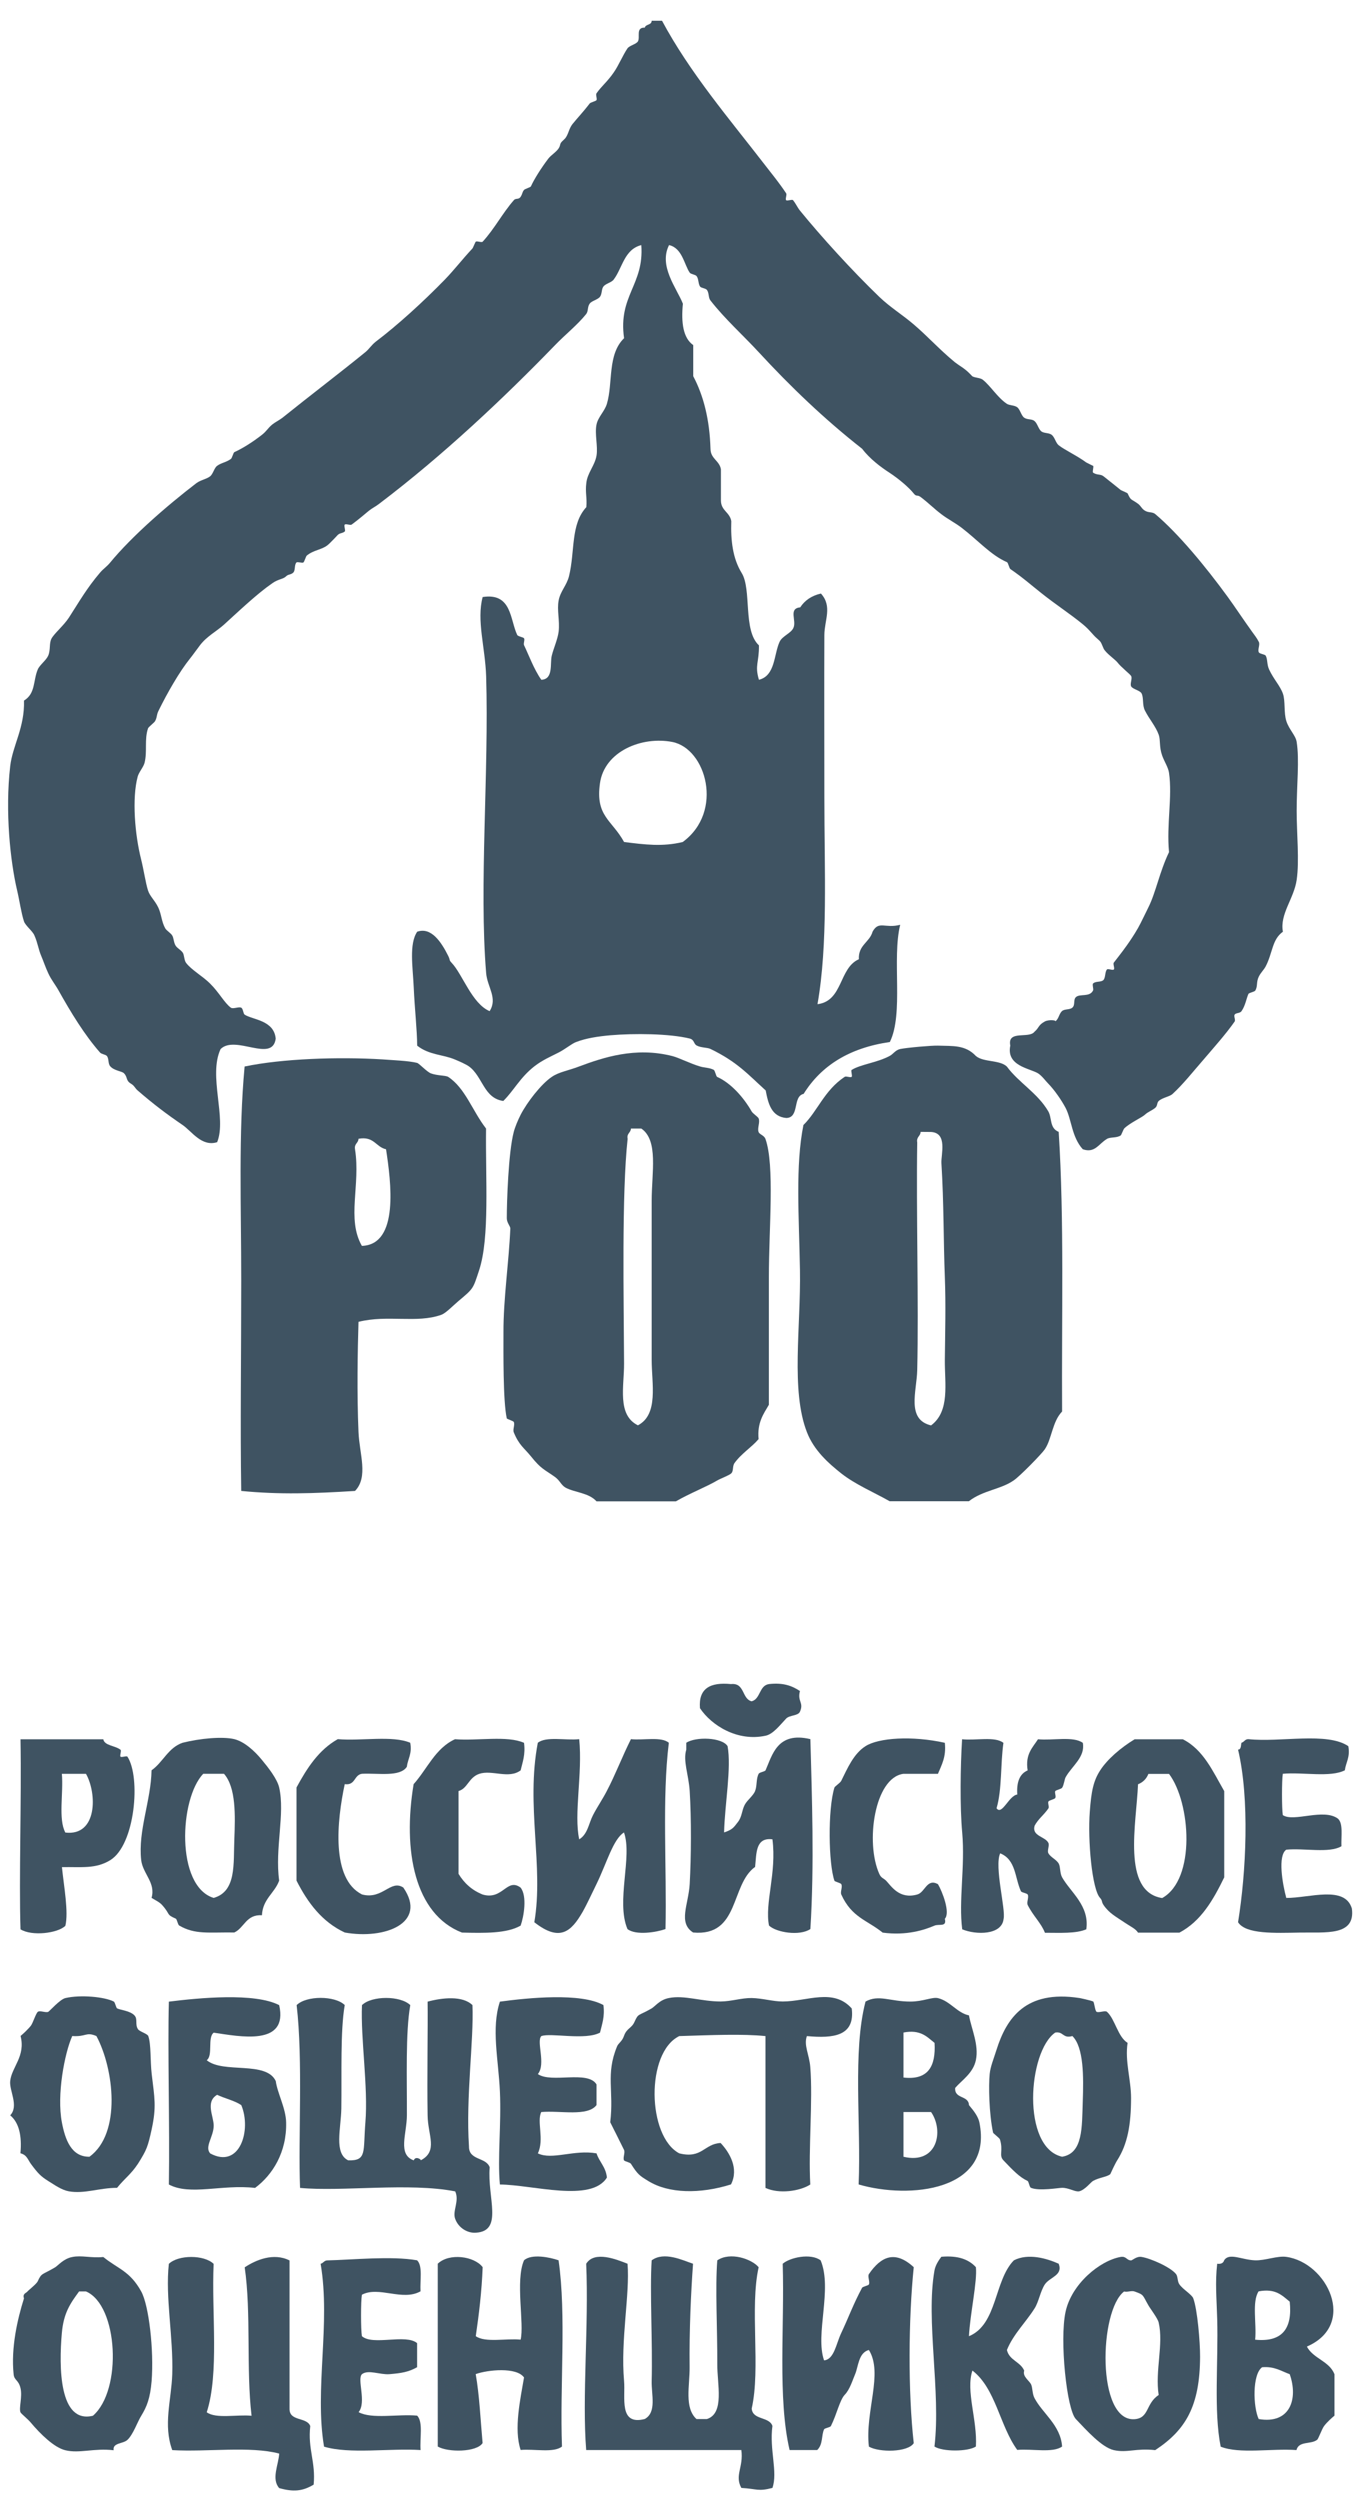
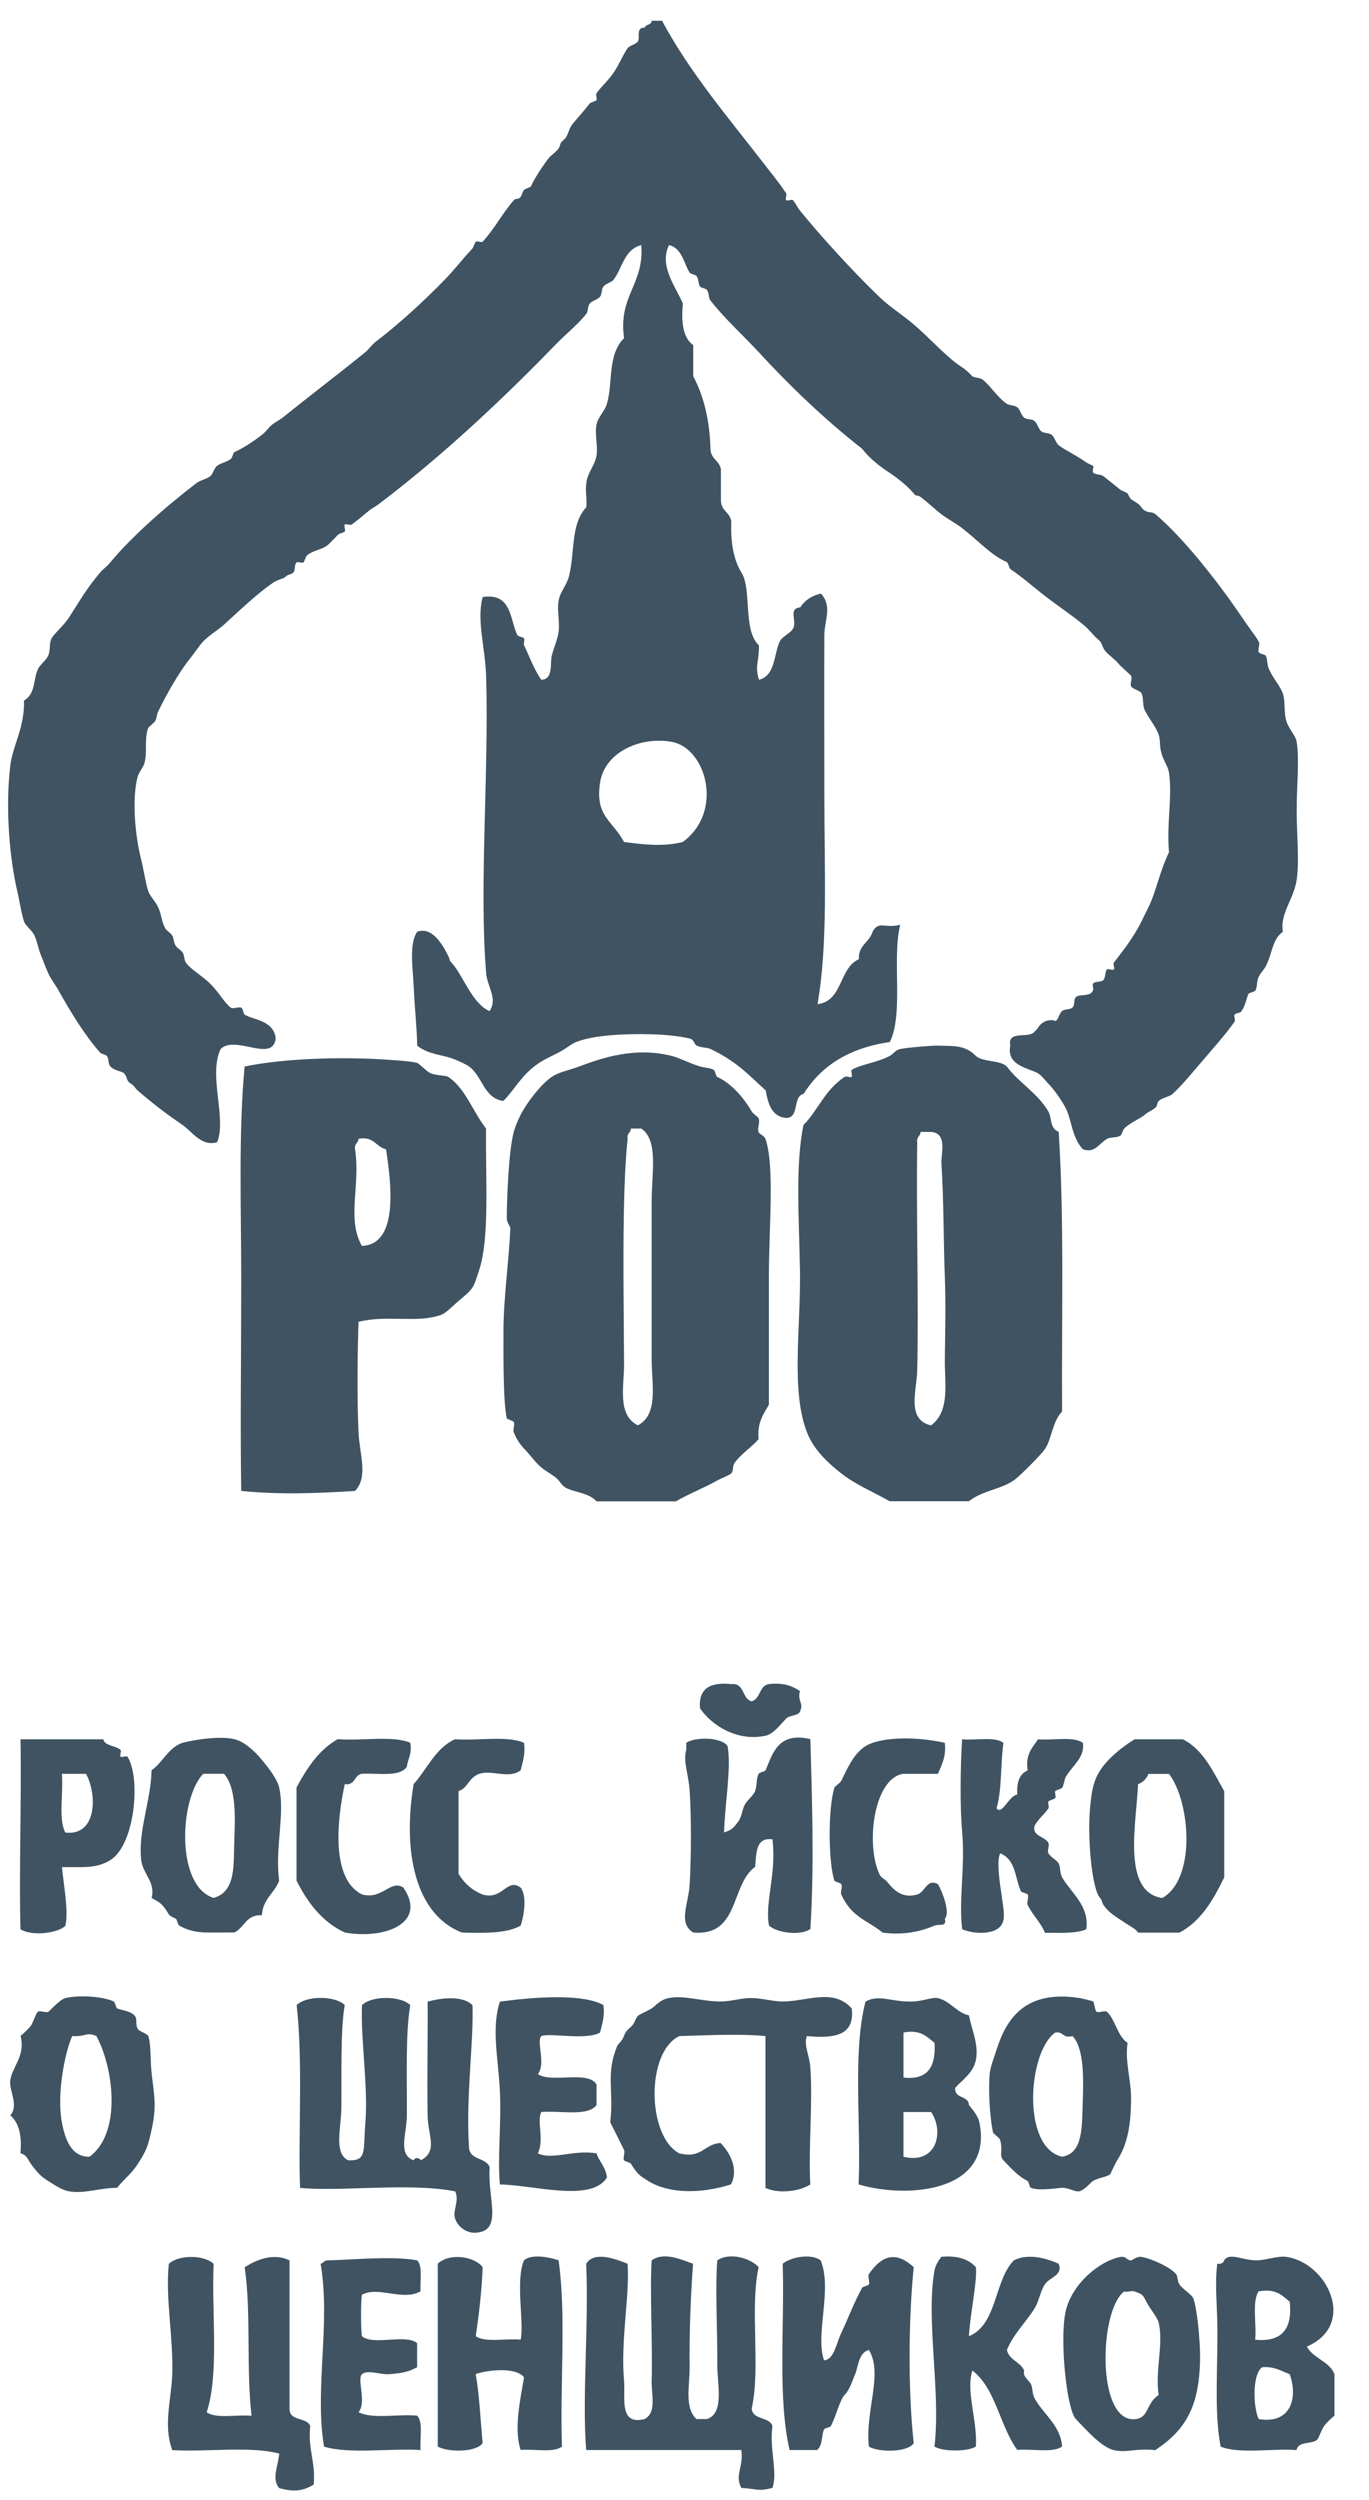
<svg xmlns="http://www.w3.org/2000/svg" width="63" height="115" viewBox="0 0 63 115" fill="none">
  <path d="M30.939 34.127C29.542 33.854 27.812 34.554 27.609 36.031C27.395 37.548 28.159 37.708 28.719 38.728C29.682 38.848 30.486 38.954 31.419 38.728C33.319 37.334 32.499 34.431 30.939 34.127ZM49.827 52.859C49.31 52.282 49.32 51.492 49.034 50.952C48.847 50.599 48.524 50.132 48.24 49.842C48.12 49.722 47.944 49.475 47.764 49.365C47.377 49.135 46.297 49.025 46.493 48.092C46.347 47.362 47.353 47.788 47.603 47.458C47.837 47.255 47.767 47.155 48.084 46.982C48.257 46.888 48.64 46.922 48.557 46.982C48.73 46.868 48.727 46.635 48.874 46.505C48.99 46.398 49.224 46.455 49.35 46.345C49.49 46.225 49.384 45.995 49.507 45.868C49.684 45.688 50.15 45.885 50.304 45.551C50.33 45.485 50.254 45.278 50.304 45.235C50.424 45.118 50.67 45.188 50.78 45.075C50.884 44.952 50.84 44.712 50.94 44.592C50.987 44.538 51.207 44.645 51.257 44.592C51.31 44.538 51.207 44.338 51.257 44.275C51.66 43.758 52.024 43.288 52.37 42.685C52.514 42.431 52.714 41.998 52.847 41.735C53.191 41.051 53.357 40.111 53.797 39.194C53.677 37.914 53.957 36.664 53.797 35.547C53.757 35.281 53.581 35.034 53.481 34.751C53.337 34.344 53.411 34.044 53.324 33.797C53.181 33.401 52.884 33.071 52.691 32.687C52.557 32.431 52.641 32.101 52.534 31.894C52.464 31.757 52.134 31.701 52.057 31.574C51.987 31.457 52.117 31.224 52.057 31.097C52.014 31.014 51.594 30.691 51.42 30.464C51.32 30.334 50.877 30.03 50.787 29.83C50.647 29.517 50.694 29.55 50.467 29.35C50.29 29.2 50.137 28.964 49.834 28.717C49.25 28.237 48.61 27.827 47.93 27.287C47.457 26.914 47.074 26.57 46.5 26.177C46.44 26.137 46.397 25.884 46.34 25.857C45.61 25.544 45.01 24.857 44.273 24.29C43.997 24.073 43.6 23.867 43.323 23.653C42.983 23.397 42.71 23.117 42.37 22.863C42.203 22.737 42.18 22.863 42.053 22.703C41.836 22.43 41.38 22.037 40.943 21.75C40.546 21.493 40.033 21.113 39.673 20.64C37.953 19.293 36.383 17.79 34.913 16.196C34.183 15.406 33.349 14.663 32.689 13.813C32.593 13.689 32.636 13.476 32.532 13.336C32.472 13.256 32.269 13.253 32.216 13.179C32.129 13.056 32.156 12.836 32.059 12.703C31.999 12.623 31.792 12.616 31.742 12.543C31.486 12.176 31.399 11.409 30.789 11.273C30.302 12.242 31.139 13.246 31.426 13.969C31.342 14.846 31.436 15.546 31.902 15.873V17.303C32.379 18.203 32.656 19.3 32.696 20.637C32.699 21.11 33.109 21.177 33.176 21.587V23.017C33.176 23.49 33.586 23.557 33.653 23.97C33.623 24.863 33.722 25.69 34.129 26.35C34.603 27.114 34.179 28.994 34.926 29.684C34.936 30.484 34.723 30.59 34.926 31.267C35.686 31.077 35.609 30.094 35.876 29.52C36.003 29.25 36.393 29.134 36.509 28.887C36.673 28.547 36.266 27.99 36.826 27.934C37.033 27.617 37.349 27.397 37.779 27.3C38.316 27.894 37.94 28.524 37.936 29.204C37.926 31.444 37.936 34.087 37.936 36.664C37.936 40.088 38.106 43.431 37.62 46.188C38.8 46.042 38.599 44.525 39.523 44.121C39.493 43.461 40.016 43.348 40.156 42.851C40.443 42.328 40.733 42.721 41.426 42.535C41.04 44.108 41.593 46.618 40.95 47.928C39.096 48.195 37.796 49.008 36.983 50.312C36.463 50.429 36.806 51.405 36.186 51.422C35.506 51.362 35.353 50.775 35.236 50.155C34.416 49.412 33.929 48.842 32.693 48.245C32.546 48.175 32.252 48.195 32.059 48.088C31.916 48.008 31.959 47.828 31.742 47.768C30.806 47.538 29.172 47.525 28.085 47.618C27.529 47.668 26.975 47.748 26.495 47.935C26.302 48.012 25.992 48.268 25.705 48.412C25.335 48.602 24.972 48.752 24.592 49.045C23.925 49.569 23.665 50.139 23.162 50.639C22.258 50.515 22.215 49.505 21.575 49.045C21.432 48.945 21.095 48.798 20.942 48.735C20.392 48.498 19.748 48.532 19.198 48.095C19.192 47.345 19.085 46.445 19.038 45.392C18.998 44.485 18.818 43.421 19.198 42.855C19.845 42.625 20.308 43.328 20.628 43.968C20.732 44.178 20.648 44.141 20.785 44.285C21.288 44.815 21.718 46.162 22.532 46.508C22.912 45.908 22.428 45.408 22.372 44.761C22.042 40.758 22.505 35.481 22.372 31.114C22.328 29.76 21.925 28.537 22.212 27.46C23.558 27.254 23.465 28.5 23.802 29.204C23.835 29.277 24.092 29.304 24.119 29.364C24.159 29.45 24.075 29.597 24.119 29.684C24.322 30.097 24.572 30.791 24.912 31.267C25.479 31.241 25.302 30.517 25.392 30.157C25.472 29.824 25.665 29.407 25.709 29.044C25.765 28.534 25.622 28.06 25.709 27.614C25.785 27.2 26.082 26.92 26.185 26.503C26.469 25.334 26.252 24.117 26.982 23.327C27.022 22.89 26.925 22.65 26.982 22.217C27.029 21.753 27.372 21.42 27.452 20.953C27.522 20.517 27.359 19.96 27.452 19.523C27.525 19.173 27.822 18.926 27.929 18.573C28.215 17.613 27.945 16.306 28.719 15.556C28.442 13.589 29.649 13.103 29.512 11.273C28.726 11.473 28.649 12.316 28.242 12.859C28.139 12.996 27.872 13.043 27.769 13.179C27.675 13.296 27.712 13.519 27.609 13.653C27.505 13.786 27.222 13.839 27.135 13.969C27.025 14.123 27.082 14.309 26.975 14.446C26.559 14.959 26.039 15.363 25.545 15.873C23.178 18.316 20.388 20.947 17.448 23.173C17.298 23.29 17.115 23.38 16.975 23.493C16.745 23.68 16.525 23.877 16.181 24.13C16.115 24.173 15.915 24.077 15.865 24.13C15.815 24.177 15.915 24.407 15.865 24.447C15.735 24.547 15.658 24.5 15.545 24.603C15.521 24.627 15.211 24.967 15.068 25.08C14.788 25.297 14.444 25.29 14.118 25.553C14.071 25.597 14.005 25.854 13.958 25.873C13.891 25.904 13.681 25.827 13.641 25.873C13.531 25.994 13.608 26.25 13.481 26.35C13.354 26.45 13.271 26.404 13.164 26.51C13.021 26.647 12.821 26.623 12.531 26.827C11.844 27.3 11.048 28.057 10.308 28.73C9.961 29.044 9.508 29.27 9.197 29.687C9.037 29.894 8.927 30.061 8.721 30.32C8.267 30.887 7.707 31.851 7.291 32.701C7.197 32.891 7.231 33.014 7.131 33.177C7.087 33.247 6.837 33.437 6.814 33.497C6.637 34.004 6.784 34.554 6.654 35.081C6.604 35.284 6.391 35.514 6.337 35.718C6.064 36.731 6.211 38.408 6.494 39.525C6.617 40.014 6.697 40.594 6.811 40.955C6.901 41.235 7.124 41.405 7.287 41.748C7.431 42.051 7.431 42.395 7.604 42.698C7.667 42.808 7.864 42.921 7.921 43.021C8.001 43.141 7.987 43.348 8.084 43.498C8.171 43.625 8.304 43.678 8.404 43.808C8.484 43.911 8.467 44.155 8.561 44.285C8.817 44.621 9.334 44.901 9.671 45.242C10.081 45.645 10.331 46.135 10.624 46.348C10.724 46.422 10.984 46.292 11.101 46.348C11.191 46.395 11.188 46.615 11.258 46.668C11.614 46.905 12.614 46.918 12.688 47.775C12.534 48.898 10.831 47.582 10.151 48.252C9.578 49.485 10.441 51.422 9.994 52.535C9.281 52.759 8.827 52.035 8.404 51.745C7.667 51.242 7.074 50.795 6.341 50.162C6.204 50.045 6.194 49.945 6.024 49.842C5.774 49.692 5.887 49.548 5.704 49.365C5.611 49.265 5.251 49.252 5.071 49.042C4.964 48.918 5.021 48.688 4.914 48.565C4.841 48.495 4.66 48.485 4.597 48.405C3.88 47.585 3.27 46.582 2.694 45.555C2.524 45.252 2.374 45.095 2.217 44.758C2.1 44.511 2.004 44.218 1.897 43.968C1.767 43.665 1.74 43.378 1.58 43.018C1.504 42.831 1.167 42.571 1.104 42.381C0.98 42.008 0.897 41.418 0.787 40.951C0.477 39.631 0.227 37.341 0.47 35.237C0.577 34.297 1.14 33.471 1.104 32.224C1.644 31.894 1.52 31.304 1.737 30.794C1.827 30.581 2.11 30.39 2.217 30.16C2.337 29.884 2.25 29.59 2.374 29.364C2.5 29.134 2.93 28.774 3.167 28.414C3.637 27.687 3.987 27.064 4.594 26.35C4.767 26.147 4.917 26.064 5.071 25.873C6.067 24.667 7.661 23.277 9.037 22.223C9.231 22.077 9.508 22.037 9.671 21.907C9.808 21.797 9.854 21.526 9.991 21.427C10.174 21.287 10.398 21.273 10.624 21.11C10.681 21.073 10.738 20.817 10.784 20.797C11.171 20.62 11.624 20.336 12.054 20C12.258 19.843 12.338 19.68 12.531 19.523C12.678 19.41 12.868 19.316 13.004 19.21C14.281 18.183 15.605 17.18 16.815 16.196C16.988 16.053 17.095 15.87 17.291 15.716C18.288 14.963 19.485 13.873 20.468 12.863C20.905 12.412 21.258 11.946 21.738 11.432C21.768 11.402 21.872 11.129 21.895 11.116C21.958 11.072 22.162 11.169 22.212 11.116C22.752 10.529 23.119 9.812 23.642 9.212C23.738 9.096 23.862 9.199 23.959 9.052C24.055 8.902 24.025 8.846 24.115 8.736C24.155 8.686 24.412 8.619 24.432 8.572C24.585 8.236 24.889 7.752 25.225 7.306C25.359 7.129 25.575 7.016 25.705 6.829C25.812 6.662 25.742 6.632 25.862 6.509C25.892 6.479 26.002 6.375 26.019 6.352C26.165 6.159 26.179 5.922 26.339 5.715C26.559 5.439 26.815 5.179 27.135 4.762C27.172 4.709 27.429 4.652 27.452 4.605C27.485 4.525 27.402 4.355 27.452 4.289C27.692 3.949 27.939 3.772 28.242 3.335C28.476 2.999 28.649 2.562 28.875 2.225C28.965 2.095 29.276 2.035 29.356 1.905C29.472 1.708 29.242 1.255 29.672 1.272C29.712 1.102 29.986 1.165 29.989 0.955H30.466C31.752 3.355 33.566 5.469 35.229 7.622C35.543 8.029 35.846 8.392 36.179 8.892C36.223 8.959 36.126 9.156 36.179 9.209C36.229 9.256 36.456 9.156 36.496 9.209C36.616 9.356 36.703 9.549 36.813 9.686C37.806 10.902 39.203 12.439 40.463 13.653C40.966 14.136 41.52 14.469 42.05 14.923C42.713 15.489 43.24 16.086 43.953 16.669C44.15 16.823 44.35 16.916 44.587 17.146C44.61 17.166 44.737 17.296 44.743 17.306C44.86 17.38 45.1 17.37 45.223 17.463C45.587 17.75 45.893 18.273 46.333 18.573C46.447 18.65 46.69 18.636 46.813 18.733C46.944 18.833 46.997 19.113 47.13 19.21C47.28 19.316 47.474 19.256 47.607 19.366C47.74 19.476 47.79 19.736 47.923 19.843C48.047 19.936 48.267 19.9 48.4 20C48.537 20.11 48.587 20.373 48.72 20.48C49.024 20.713 49.567 20.96 49.987 21.27C49.987 21.27 50.314 21.436 50.307 21.427C50.34 21.477 50.257 21.713 50.307 21.743C50.49 21.863 50.647 21.797 50.784 21.907C51.047 22.113 51.31 22.327 51.577 22.54C51.611 22.563 51.884 22.67 51.894 22.697C52.047 23.037 52.034 22.927 52.374 23.173C52.507 23.273 52.534 23.397 52.691 23.49C52.857 23.593 53.031 23.533 53.167 23.647C54.217 24.537 55.451 26.017 56.501 27.457C56.864 27.957 57.161 28.417 57.611 29.044C57.731 29.214 57.831 29.33 57.928 29.52C57.998 29.647 57.868 29.87 57.928 30C57.968 30.081 58.208 30.09 58.248 30.16C58.341 30.337 58.294 30.557 58.404 30.794C58.611 31.241 58.911 31.544 59.038 31.904C59.158 32.244 59.071 32.787 59.198 33.171C59.324 33.561 59.624 33.821 59.671 34.124C59.804 34.947 59.671 36.121 59.671 37.298C59.671 38.321 59.801 39.608 59.671 40.474C59.544 41.345 58.888 42.038 59.038 42.855C58.534 43.215 58.574 43.815 58.248 44.445C58.148 44.632 58.024 44.725 57.928 44.922C57.804 45.172 57.888 45.358 57.768 45.558C57.731 45.625 57.477 45.658 57.451 45.718C57.358 45.922 57.314 46.248 57.134 46.508C57.061 46.615 56.874 46.578 56.818 46.668C56.767 46.738 56.867 46.912 56.818 46.985C56.414 47.562 55.874 48.165 55.387 48.735C54.904 49.288 54.447 49.872 53.957 50.319C53.824 50.442 53.494 50.485 53.324 50.639C53.231 50.722 53.277 50.859 53.164 50.955C53.007 51.085 52.831 51.135 52.687 51.272C52.567 51.389 51.99 51.652 51.734 51.905C51.7 51.942 51.6 52.209 51.577 52.222C51.39 52.352 51.104 52.289 50.944 52.382C50.554 52.615 50.384 53.055 49.827 52.859Z" fill="#3F5362" />
  <path d="M42.366 52.061C42.36 52.265 42.163 52.285 42.21 52.548C42.16 55.715 42.28 59.915 42.21 63.019C42.186 63.999 41.703 65.289 42.846 65.562C43.727 64.906 43.47 63.632 43.48 62.545C43.493 61.322 43.53 60.009 43.48 58.735C43.416 57.108 43.437 55.335 43.323 53.502C43.3 53.098 43.617 52.111 42.846 52.065L42.366 52.061ZM44.91 48.571C45.253 48.864 46.007 48.745 46.333 49.054C46.88 49.798 47.747 50.271 48.24 51.115C48.42 51.425 48.29 51.888 48.72 52.061C48.98 56.138 48.85 60.609 48.877 64.922C48.423 65.392 48.404 66.189 48.08 66.662C47.95 66.859 46.95 67.886 46.653 68.089C46.057 68.509 45.233 68.546 44.587 69.049H40.94C40.173 68.616 39.38 68.289 38.716 67.772C38.126 67.302 37.459 66.716 37.133 65.872C36.386 63.949 36.859 61.019 36.813 58.412C36.769 55.922 36.599 53.605 36.973 51.745C37.626 51.105 37.933 50.151 38.873 49.528C38.94 49.484 39.139 49.578 39.193 49.528C39.236 49.484 39.143 49.238 39.193 49.211C39.61 48.951 40.343 48.885 40.936 48.571C41.096 48.491 41.2 48.304 41.416 48.251C41.736 48.184 42.9 48.084 43.163 48.094C43.85 48.118 44.42 48.051 44.91 48.571Z" fill="#3F5362" />
  <path d="M29.036 51.904C29.029 52.107 28.832 52.124 28.883 52.381C28.606 54.924 28.706 59.785 28.719 62.701C28.726 63.758 28.386 65.078 29.356 65.558C30.316 65.055 29.989 63.641 29.989 62.541V55.241C29.989 53.927 30.309 52.454 29.512 51.907H29.036V51.904ZM35.386 64.608C35.133 65.041 34.84 65.435 34.91 66.192C34.583 66.575 34.106 66.862 33.796 67.302C33.696 67.455 33.77 67.668 33.639 67.778C33.539 67.865 33.166 68.002 33.006 68.095C32.486 68.398 31.749 68.682 31.103 69.055H27.452C27.086 68.652 26.462 68.658 26.022 68.422C25.826 68.308 25.762 68.095 25.546 67.938C25.042 67.578 24.909 67.578 24.436 66.988C24.116 66.592 23.892 66.485 23.642 65.878C23.589 65.742 23.705 65.531 23.642 65.401C23.622 65.358 23.329 65.265 23.322 65.242C23.145 64.451 23.169 62.161 23.169 61.278C23.162 59.771 23.419 58.034 23.485 56.508C23.489 56.394 23.322 56.251 23.322 56.031C23.322 55.267 23.395 53.014 23.642 52.064C23.695 51.857 23.839 51.504 23.959 51.274C24.252 50.704 24.899 49.864 25.389 49.534C25.716 49.304 26.179 49.237 26.656 49.05C27.742 48.647 29.233 48.137 30.943 48.574C31.279 48.664 31.749 48.914 32.209 49.05C32.433 49.12 32.636 49.1 32.846 49.207C32.913 49.254 32.946 49.504 33.006 49.534C33.633 49.814 34.216 50.467 34.59 51.12C34.66 51.234 34.87 51.357 34.91 51.437C34.99 51.611 34.84 51.891 34.91 52.067C34.953 52.184 35.163 52.214 35.226 52.387C35.656 53.604 35.383 56.478 35.383 58.738V64.608H35.386Z" fill="#3F5362" />
  <path d="M16.338 52.861C16.598 54.511 15.944 56.065 16.654 57.305C18.381 57.245 17.991 54.344 17.765 52.861C17.288 52.754 17.215 52.248 16.498 52.378C16.491 52.581 16.294 52.601 16.338 52.861ZM16.498 60.798C16.458 62.088 16.421 64.125 16.498 65.872C16.541 66.875 16.961 67.932 16.338 68.576C14.438 68.695 12.864 68.749 11.101 68.576C11.054 65.629 11.101 62.315 11.101 58.888C11.101 55.535 10.971 52.091 11.257 49.054C12.974 48.694 15.561 48.601 17.605 48.727C18.075 48.764 18.798 48.788 19.195 48.888C19.305 48.924 19.631 49.291 19.831 49.371C20.115 49.477 20.528 49.464 20.625 49.531C21.411 50.048 21.735 51.088 22.368 51.908C22.338 54.201 22.541 56.918 22.052 58.415C21.765 59.288 21.801 59.252 21.098 59.842C20.838 60.062 20.515 60.402 20.308 60.475C19.175 60.878 17.848 60.462 16.498 60.798Z" fill="#3F5362" />
  <path d="M33.639 77.459C34.283 77.392 34.129 78.135 34.589 78.252C35.006 78.142 34.929 77.529 35.386 77.459C36.05 77.382 36.459 77.545 36.813 77.779C36.683 78.265 37.003 78.302 36.813 78.729C36.726 78.929 36.34 78.879 36.179 79.045C35.896 79.342 35.58 79.765 35.229 79.835C33.933 80.115 32.739 79.359 32.212 78.569C32.136 77.649 32.696 77.365 33.639 77.459Z" fill="#3F5362" />
  <path d="M3.007 84.288C4.487 84.462 4.467 82.488 3.957 81.588H2.847C2.927 82.458 2.674 83.672 3.007 84.288ZM0.944 79.998H4.754C4.804 80.295 5.301 80.285 5.547 80.481C5.601 80.518 5.501 80.748 5.547 80.798C5.594 80.845 5.831 80.748 5.864 80.798C6.484 81.735 6.224 84.855 5.074 85.558C4.404 85.972 3.737 85.862 2.851 85.879C2.937 86.749 3.164 87.952 3.007 88.579C2.651 88.925 1.464 89.065 0.944 88.739C0.867 86.362 0.994 82.868 0.944 79.998Z" fill="#3F5362" />
  <path d="M9.354 81.585C8.254 82.728 8.08 86.749 9.83 87.295C10.887 86.999 10.737 85.725 10.784 84.599C10.827 83.499 10.864 82.215 10.307 81.585H9.354ZM8.404 80.158C9.214 79.955 10.24 79.862 10.784 79.992C11.237 80.105 11.707 80.522 12.054 80.948C12.344 81.298 12.751 81.812 12.847 82.215C13.124 83.432 12.644 85.019 12.847 86.499C12.634 87.085 12.094 87.335 12.054 88.092C11.324 88.049 11.251 88.662 10.784 88.885C9.6 88.869 8.987 88.992 8.247 88.566C8.18 88.522 8.144 88.272 8.09 88.249C7.62 88.042 7.87 88.076 7.454 87.615C7.33 87.479 7.137 87.395 6.974 87.292C7.177 86.599 6.567 86.182 6.497 85.549C6.347 84.205 6.95 82.815 6.974 81.425C7.504 81.055 7.737 80.385 8.404 80.158Z" fill="#3F5362" />
  <path d="M18.878 80.158C18.972 80.668 18.768 80.892 18.722 81.265C18.405 81.742 17.418 81.549 16.658 81.585C16.285 81.635 16.365 82.132 15.865 82.062C15.505 83.739 15.228 86.419 16.658 87.135C17.608 87.389 17.978 86.429 18.561 86.819C19.685 88.452 17.708 89.216 15.865 88.886C14.818 88.396 14.161 87.516 13.645 86.499V82.215C14.128 81.322 14.668 80.485 15.545 79.992C16.625 80.085 18.061 79.812 18.878 80.158Z" fill="#3F5362" />
  <path d="M24.115 80.162C24.186 80.701 24.049 81.048 23.959 81.428C23.415 81.838 22.639 81.392 22.055 81.588C21.565 81.755 21.519 82.265 21.102 82.378V86.189C21.365 86.622 21.725 86.945 22.212 87.139C23.142 87.412 23.325 86.349 23.959 86.822C24.265 87.209 24.109 88.152 23.959 88.569C23.322 88.935 22.295 88.915 21.259 88.889C19.082 88.045 18.525 85.115 19.035 82.062C19.662 81.362 20.029 80.412 20.939 79.995C21.969 80.078 23.345 79.815 24.115 80.162Z" fill="#3F5362" />
-   <path d="M26.655 79.993C26.815 81.603 26.399 83.42 26.655 84.6C27.045 84.363 27.085 83.89 27.289 83.487C27.475 83.126 27.729 82.757 27.925 82.376C28.326 81.613 28.645 80.766 29.035 79.993C29.616 80.053 30.439 79.863 30.779 80.16C30.462 82.743 30.689 85.883 30.626 88.727C30.206 88.877 29.262 89.03 28.875 88.727C28.339 87.45 29.112 85.407 28.715 84.283C28.212 84.6 27.925 85.687 27.449 86.66C27.252 87.057 27.029 87.553 26.812 87.937C26.282 88.857 25.755 89.327 24.589 88.414C25.029 85.837 24.195 83.056 24.749 80.16C25.135 79.85 26.025 80.06 26.655 79.993Z" fill="#3F5362" />
  <path d="M33.483 80.316C33.666 81.326 33.352 82.983 33.322 84.283C33.706 84.153 33.759 84.063 33.956 83.806C34.153 83.556 34.129 83.283 34.273 83.009C34.399 82.779 34.663 82.599 34.749 82.376C34.846 82.132 34.789 81.823 34.913 81.586C34.946 81.516 35.199 81.486 35.229 81.426C35.539 80.736 35.763 79.626 37.293 79.992C37.363 82.606 37.479 85.753 37.293 88.726C36.803 89.06 35.723 88.886 35.389 88.566C35.183 87.536 35.749 86.136 35.546 84.599C34.763 84.503 34.816 85.239 34.749 85.869C33.606 86.683 34.049 89.08 31.896 88.886C31.192 88.436 31.686 87.596 31.739 86.659C31.809 85.393 31.819 83.673 31.739 82.376C31.692 81.632 31.422 80.992 31.582 80.476V80.159C32.016 79.869 33.233 79.906 33.483 80.316Z" fill="#3F5362" />
  <path d="M43.48 80.16C43.55 80.807 43.333 81.177 43.163 81.587H41.573C40.239 81.767 39.819 84.754 40.463 86.187C40.549 86.384 40.649 86.377 40.779 86.504C41.016 86.751 41.383 87.371 42.209 87.138C42.573 87.044 42.646 86.381 43.163 86.661C43.366 87.001 43.743 87.981 43.48 88.254C43.58 88.651 43.22 88.478 43 88.571C42.556 88.761 41.726 89.041 40.619 88.891C39.906 88.314 39.196 88.198 38.716 87.141C38.659 87.011 38.783 86.794 38.716 86.664C38.689 86.604 38.416 86.551 38.399 86.504C38.129 85.721 38.086 83.241 38.399 82.221C38.423 82.154 38.659 82.017 38.716 81.904C38.996 81.34 39.279 80.667 39.826 80.317C40.433 79.927 41.98 79.827 43.48 80.16Z" fill="#3F5362" />
  <path d="M44.274 79.997C44.904 80.064 45.797 79.854 46.177 80.164C46.037 81.127 46.117 82.317 45.86 83.171C46.111 83.517 46.427 82.587 46.814 82.54C46.777 81.977 46.917 81.59 47.291 81.43C47.174 80.68 47.517 80.387 47.767 79.997C48.444 80.064 49.401 79.844 49.831 80.164C49.947 80.824 49.331 81.22 49.037 81.747C48.991 81.827 48.961 82.1 48.881 82.224C48.841 82.29 48.587 82.334 48.561 82.384C48.524 82.46 48.611 82.627 48.561 82.701C48.524 82.76 48.271 82.807 48.247 82.861C48.207 82.937 48.294 83.104 48.247 83.177C48.047 83.474 47.771 83.667 47.611 83.977C47.477 84.464 48.101 84.461 48.247 84.767C48.304 84.891 48.177 85.127 48.247 85.244C48.364 85.441 48.614 85.524 48.724 85.721C48.807 85.881 48.767 86.154 48.881 86.354C49.264 87.031 50.147 87.657 49.991 88.738C49.514 88.944 48.777 88.898 48.087 88.898C47.907 88.441 47.547 88.128 47.297 87.627C47.23 87.501 47.357 87.278 47.297 87.144C47.261 87.074 47.004 87.051 46.98 86.984C46.7 86.371 46.757 85.537 46.027 85.244C45.75 85.851 46.291 87.828 46.184 88.261C46.107 89.011 44.91 89.004 44.28 88.738C44.11 87.418 44.417 85.874 44.28 84.294C44.17 83.107 44.197 81.227 44.274 79.997Z" fill="#3F5362" />
  <path d="M52.848 81.591C52.758 81.818 52.598 81.978 52.371 82.068C52.301 83.845 51.611 87.005 53.481 87.302C55.044 86.435 54.791 82.908 53.798 81.591H52.848ZM54.434 79.998C55.385 80.481 55.815 81.478 56.338 82.382V86.349C55.835 87.379 55.281 88.359 54.275 88.892H52.371C52.258 88.709 52.034 88.619 51.734 88.415C51.364 88.162 51.044 88.005 50.784 87.622C50.674 87.455 50.744 87.429 50.627 87.299C50.251 86.909 50.051 84.625 50.151 83.332C50.221 82.388 50.314 81.918 50.627 81.431C50.964 80.908 51.584 80.381 52.214 79.998H54.434Z" fill="#3F5362" />
-   <path d="M62.048 80.315C62.141 80.826 61.938 81.052 61.888 81.425C61.221 81.766 59.957 81.502 59.034 81.585C58.984 81.879 58.984 83.189 59.034 83.486C59.537 83.826 60.911 83.152 61.574 83.652C61.818 83.872 61.714 84.456 61.731 84.919C61.161 85.252 60.017 84.996 59.194 85.076C58.791 85.343 59.021 86.669 59.194 87.296C60.247 87.303 61.884 86.703 62.211 87.779C62.388 89.063 60.994 88.866 59.827 88.889C58.674 88.909 57.331 88.973 56.974 88.413C57.347 86.116 57.511 82.739 56.974 80.475C57.127 80.469 57.097 80.279 57.131 80.159C57.261 80.122 57.287 79.992 57.447 79.992C58.931 80.149 61.071 79.652 62.048 80.315Z" fill="#3F5362" />
  <path d="M4.437 93.648C3.944 93.442 3.984 93.692 3.324 93.648C2.97 94.445 2.607 96.349 2.847 97.615C2.997 98.412 3.284 99.212 4.117 99.199C5.597 98.125 5.244 95.152 4.437 93.648ZM5.387 100.629C4.574 100.629 3.88 100.919 3.164 100.789C2.834 100.729 2.52 100.502 2.214 100.312C1.89 100.109 1.754 99.979 1.417 99.522C1.27 99.315 1.237 99.119 0.94 99.039C1.014 98.235 0.874 97.629 0.47 97.295C0.88 96.855 0.417 96.159 0.47 95.712C0.54 95.072 1.184 94.578 0.947 93.645C1.074 93.538 1.294 93.335 1.424 93.168C1.517 93.045 1.65 92.605 1.74 92.535C1.83 92.458 2.11 92.588 2.22 92.535C2.287 92.498 2.76 91.958 3.01 91.901C3.71 91.738 4.817 91.845 5.234 92.061C5.304 92.098 5.334 92.352 5.394 92.378C5.547 92.452 5.991 92.488 6.187 92.698C6.351 92.872 6.204 93.102 6.347 93.328C6.407 93.438 6.781 93.538 6.824 93.648C6.957 94.022 6.911 94.792 6.981 95.395C7.114 96.505 7.204 96.902 6.981 97.932C6.804 98.739 6.757 98.875 6.347 99.525C6.024 100.012 5.767 100.165 5.387 100.629Z" fill="#3F5362" />
-   <path d="M9.834 97.776C9.828 98.293 9.401 98.743 9.674 99.047C11.034 99.78 11.584 97.973 11.104 96.826C10.791 96.613 10.348 96.523 9.991 96.35C9.438 96.683 9.838 97.336 9.834 97.776ZM12.848 92.226C13.278 94.133 11.024 93.666 9.834 93.493C9.538 93.723 9.814 94.533 9.514 94.76C10.268 95.386 12.254 94.776 12.691 95.72C12.761 96.266 13.154 96.963 13.168 97.62C13.201 98.987 12.548 100.033 11.738 100.633C10.201 100.46 8.761 101 7.771 100.477C7.814 97.72 7.711 94.31 7.771 92.066C9.157 91.893 11.714 91.643 12.848 92.226Z" fill="#3F5362" />
  <path d="M15.865 92.222C15.658 93.422 15.731 95.342 15.708 96.983C15.691 97.909 15.361 99.043 16.025 99.366C16.895 99.389 16.705 98.969 16.815 97.619C16.948 95.999 16.591 93.759 16.658 92.225C17.111 91.785 18.425 91.785 18.881 92.225C18.658 93.469 18.732 95.636 18.725 97.299C18.721 98.149 18.288 99.099 19.041 99.366C19.118 99.143 19.412 99.336 19.358 99.366C20.175 98.943 19.688 98.213 19.678 97.299C19.648 95.536 19.695 93.216 19.678 92.066C20.345 91.885 21.285 91.779 21.742 92.225C21.808 93.889 21.432 96.453 21.582 98.726C21.572 99.379 22.368 99.209 22.535 99.683C22.418 101.083 23.175 102.616 21.902 102.693C21.522 102.723 21.102 102.48 20.948 102.06C20.808 101.696 21.152 101.239 20.948 100.793C18.808 100.376 15.761 100.816 13.808 100.633C13.718 98.356 13.948 94.766 13.651 92.225C14.098 91.782 15.408 91.782 15.865 92.222Z" fill="#3F5362" />
  <path d="M27.769 92.223C27.839 92.763 27.702 93.11 27.612 93.49C26.942 93.856 25.349 93.49 24.912 93.65C24.672 93.887 25.132 94.937 24.752 95.397C25.375 95.83 27.049 95.21 27.452 95.873V96.823C27.039 97.364 25.789 97.067 24.909 97.143C24.692 97.58 25.059 98.394 24.752 99.044C25.402 99.367 26.422 98.86 27.452 99.044C27.582 99.444 27.882 99.67 27.929 100.157C27.209 101.32 24.502 100.484 23.005 100.477C22.889 99.267 23.075 97.72 23.005 96.193C22.939 94.733 22.599 93.29 23.005 92.066C24.302 91.89 26.726 91.646 27.769 92.223Z" fill="#3F5362" />
  <path d="M39.196 92.379C39.353 93.65 38.359 93.763 37.132 93.65C36.979 94.073 37.242 94.493 37.289 95.076C37.412 96.633 37.196 98.843 37.289 100.477C36.809 100.787 35.846 100.923 35.226 100.633V93.65C34.152 93.543 32.806 93.603 31.259 93.65C29.709 94.406 29.782 98.266 31.259 99.043C32.309 99.306 32.402 98.603 33.162 98.567C33.566 98.996 34.016 99.733 33.639 100.473C32.215 100.92 30.765 100.897 29.829 100.313C29.442 100.077 29.345 100.017 29.035 99.523C28.992 99.457 28.745 99.417 28.715 99.363C28.655 99.233 28.782 99.013 28.715 98.88C28.505 98.447 28.288 98.03 28.082 97.613C28.259 96.156 27.862 95.416 28.398 94.12C28.459 93.973 28.625 93.903 28.715 93.643C28.842 93.283 29.062 93.296 29.192 93.009C29.392 92.576 29.345 92.749 29.989 92.376C30.159 92.276 30.352 91.983 30.782 91.899C31.489 91.756 32.269 92.059 33.166 92.059C33.672 92.053 34.122 91.893 34.592 91.899C35.092 91.909 35.559 92.059 36.022 92.059C37.142 92.056 38.349 91.429 39.196 92.379Z" fill="#3F5362" />
  <path d="M41.577 99.2C43.13 99.567 43.453 98.02 42.847 97.143H41.577V99.2ZM41.577 95.556C42.713 95.686 43.07 95.04 43.007 93.963C42.657 93.683 42.36 93.336 41.577 93.486V95.556ZM43.957 96.033C43.913 96.55 44.574 96.367 44.59 96.823C44.847 97.127 45.014 97.363 45.07 97.617C45.717 100.784 41.847 101.157 39.513 100.474C39.63 97.677 39.23 94.367 39.83 92.063C40.433 91.723 40.963 92.063 41.893 92.063C42.483 92.063 42.89 91.843 43.163 91.903C43.73 92.04 44.05 92.59 44.59 92.696C44.71 93.336 45.054 94.056 44.91 94.753C44.783 95.36 44.26 95.68 43.957 96.033Z" fill="#3F5362" />
  <path d="M48.56 93.488C47.3 94.368 47.004 98.775 48.877 99.199C49.844 99.042 49.787 97.845 49.827 96.665C49.867 95.525 49.877 94.165 49.35 93.648C48.904 93.778 48.944 93.422 48.56 93.488ZM51.891 93.962C51.761 94.812 52.051 95.655 52.051 96.505C52.047 97.735 51.891 98.615 51.414 99.362C51.321 99.505 51.097 99.989 51.097 99.996C50.964 100.126 50.584 100.152 50.3 100.312C50.194 100.372 49.934 100.722 49.667 100.789C49.484 100.832 49.18 100.622 48.874 100.629C48.714 100.629 47.824 100.789 47.444 100.629C47.37 100.602 47.347 100.342 47.287 100.312C46.914 100.139 46.6 99.809 46.174 99.362C45.957 99.132 46.177 98.922 46.017 98.405C45.997 98.335 45.71 98.132 45.7 98.089C45.514 97.215 45.49 95.929 45.544 95.392C45.58 95.042 45.72 94.725 45.86 94.275C46.317 92.835 47.19 91.518 49.67 91.898C49.66 91.892 50.197 92.008 50.304 92.058C50.361 92.082 50.384 92.492 50.467 92.535C50.567 92.588 50.861 92.458 50.944 92.535C51.317 92.875 51.437 93.682 51.891 93.962Z" fill="#3F5362" />
-   <path d="M3.64 105.395C3.217 105.968 2.927 106.401 2.847 107.302C2.707 108.872 2.72 111.492 4.277 111.112C5.637 109.935 5.44 106.028 3.957 105.395H3.64ZM4.754 103.811C5.437 104.365 5.977 104.451 6.5 105.398C6.85 106.028 7.09 108.092 6.977 109.522C6.91 110.312 6.76 110.688 6.5 111.115C6.337 111.365 6.13 111.978 5.864 112.222C5.667 112.412 5.174 112.345 5.23 112.699C4.324 112.592 3.66 112.859 3.007 112.699C2.497 112.579 1.863 111.958 1.42 111.432C1.277 111.258 0.973 111.022 0.943 110.955C0.86 110.758 1.04 110.242 0.943 109.838C0.847 109.452 0.657 109.492 0.627 109.208C0.5 107.992 0.8 106.678 1.103 105.715C1.03 105.491 1.2 105.478 1.263 105.398C1.307 105.338 1.677 105.058 1.74 104.921C1.917 104.531 1.93 104.645 2.533 104.288C2.684 104.195 2.927 103.885 3.327 103.811C3.76 103.721 4.18 103.868 4.754 103.811Z" fill="#3F5362" />
  <path d="M9.831 104.126C9.731 106.403 10.094 109.146 9.514 110.953C9.944 111.263 10.904 111.047 11.577 111.113C11.324 108.98 11.564 106.366 11.261 104.286C11.761 103.953 12.584 103.596 13.324 103.969V110.787C13.311 111.387 14.121 111.16 14.278 111.587C14.158 112.65 14.534 113.233 14.434 114.28C13.924 114.59 13.491 114.62 12.848 114.44C12.477 114.02 12.821 113.36 12.848 112.853C11.511 112.497 9.524 112.787 7.927 112.693C7.5 111.527 7.887 110.393 7.927 109.203C7.98 107.466 7.6 105.68 7.77 104.126C8.207 103.703 9.394 103.703 9.831 104.126Z" fill="#3F5362" />
  <path d="M19.195 103.963C19.462 104.22 19.322 104.89 19.352 105.39C18.518 105.856 17.435 105.136 16.655 105.546C16.602 105.843 16.602 107.15 16.655 107.453C17.158 107.9 18.678 107.333 19.195 107.773V108.88C18.795 109.103 18.482 109.153 17.928 109.2C17.488 109.237 16.952 108.977 16.658 109.2C16.418 109.427 16.878 110.49 16.502 110.947C17.122 111.28 18.325 111.024 19.198 111.107C19.482 111.404 19.312 112.15 19.355 112.69C17.918 112.6 16.092 112.887 14.912 112.534C14.468 109.89 15.222 106.867 14.755 104.123C14.885 104.093 14.912 103.966 15.072 103.966C16.178 103.943 18.022 103.753 19.195 103.963Z" fill="#3F5362" />
  <path d="M22.212 104.279C22.169 105.402 22.042 106.435 21.895 107.452C22.325 107.762 23.282 107.546 23.959 107.612C24.135 106.885 23.705 104.899 24.115 103.962C24.472 103.649 25.305 103.825 25.705 103.962C26.069 106.502 25.759 109.722 25.862 112.529C25.475 112.833 24.589 112.629 23.959 112.686C23.635 111.722 23.952 110.326 24.115 109.352C23.772 108.866 22.462 108.996 21.892 109.196C22.065 110.189 22.112 111.306 22.209 112.369C21.935 112.796 20.615 112.803 20.145 112.529V104.119C20.672 103.615 21.825 103.769 22.212 104.279Z" fill="#3F5362" />
  <path d="M28.879 104.121C28.992 105.541 28.552 107.622 28.719 109.515C28.789 110.265 28.462 111.575 29.672 111.262C30.229 110.952 29.973 110.138 29.989 109.515C30.036 107.828 29.899 105.338 29.989 103.965C30.559 103.545 31.403 103.955 31.893 104.121C31.799 105.405 31.716 107.198 31.736 108.882C31.743 109.732 31.483 110.748 32.053 111.265H32.529C33.356 111.002 32.999 109.662 33.009 108.725C33.016 107.128 32.909 105.208 33.009 103.965C33.603 103.561 34.59 103.898 34.913 104.281C34.496 106.141 35.01 108.928 34.593 110.782C34.636 111.322 35.403 111.142 35.546 111.582C35.4 112.682 35.803 113.705 35.546 114.432C34.883 114.605 34.846 114.475 34.116 114.432C33.796 113.849 34.223 113.489 34.116 112.689H26.976C26.782 110.258 27.099 107.008 26.976 104.121C27.359 103.505 28.386 103.928 28.879 104.121Z" fill="#3F5362" />
  <path d="M37.766 103.966C38.316 105.296 37.503 107.366 37.923 108.566C38.393 108.516 38.473 107.809 38.716 107.299C39.016 106.672 39.273 105.966 39.669 105.232C39.709 105.162 39.956 105.132 39.986 105.072C40.043 104.959 39.916 104.706 39.986 104.596C40.546 103.782 41.19 103.489 42.05 104.279C41.806 106.662 41.783 109.996 42.05 112.373C41.779 112.8 40.459 112.806 39.986 112.533C39.796 110.936 40.656 109.163 39.986 108.089C39.506 108.203 39.496 108.873 39.353 109.199C39.233 109.473 39.113 109.903 38.873 110.149C38.643 110.393 38.509 111.043 38.239 111.583C38.203 111.653 37.953 111.676 37.923 111.739C37.793 112.016 37.883 112.426 37.606 112.69H36.336C35.779 110.286 36.109 106.996 36.019 104.122C36.343 103.836 37.306 103.619 37.766 103.966Z" fill="#3F5362" />
  <path d="M44.91 104.28C44.98 104.927 44.643 106.421 44.59 107.454C45.903 106.914 45.743 104.897 46.657 103.964C47.323 103.624 48.173 103.877 48.72 104.12C48.927 104.661 48.317 104.727 48.083 105.071C47.877 105.381 47.803 105.877 47.607 106.181C47.197 106.827 46.633 107.361 46.337 108.087C46.443 108.564 46.96 108.627 47.133 109.037C47.047 109.311 47.353 109.478 47.45 109.671C47.523 109.828 47.5 110.101 47.607 110.301C47.977 111.008 48.807 111.541 48.877 112.528C48.45 112.838 47.487 112.621 46.813 112.684C46.007 111.584 45.826 109.861 44.75 109.034C44.436 109.971 44.983 111.311 44.91 112.528C44.543 112.771 43.37 112.771 43.003 112.528C43.303 109.998 42.599 106.724 43.003 104.434C43.043 104.204 43.183 103.977 43.32 103.8C44.083 103.734 44.583 103.92 44.91 104.28Z" fill="#3F5362" />
  <path d="M53.321 106.827C53.277 106.63 52.937 106.194 52.844 106.027C52.567 105.55 52.661 105.557 52.211 105.397C52.071 105.344 51.877 105.44 51.731 105.397C50.574 106.274 50.457 111.394 52.211 111.271C52.894 111.221 52.714 110.557 53.321 110.157C53.147 109.051 53.554 107.82 53.321 106.827ZM53.161 112.694C52.271 112.594 51.884 112.831 51.257 112.694C50.697 112.567 49.984 111.761 49.511 111.267C49.084 110.821 48.76 107.624 49.034 106.34C49.31 105.044 50.62 103.974 51.574 103.807C51.834 103.764 51.844 103.967 52.054 103.967C52.107 103.967 52.304 103.77 52.531 103.807C52.954 103.874 53.867 104.277 54.121 104.597C54.214 104.72 54.174 104.93 54.278 105.074C54.434 105.297 54.844 105.537 54.911 105.707C55.101 106.2 55.231 107.727 55.227 108.407C55.214 110.664 54.574 111.764 53.161 112.694Z" fill="#3F5362" />
  <path d="M59.351 109.201C58.964 109.064 58.661 108.834 58.081 108.881C57.621 109.214 57.667 110.718 57.924 111.264C59.374 111.511 59.751 110.331 59.351 109.201ZM57.921 105.391C57.604 105.864 57.834 106.887 57.761 107.614C59.001 107.738 59.484 107.111 59.351 105.864C59.001 105.584 58.707 105.244 57.921 105.391ZM60.141 107.931C60.434 108.488 61.171 108.594 61.411 109.201V111.108C61.291 111.208 61.078 111.394 60.934 111.584C60.841 111.704 60.674 112.168 60.617 112.215C60.337 112.445 59.774 112.255 59.661 112.691C58.534 112.608 57.041 112.881 56.174 112.535C55.847 110.878 56.071 108.644 56.014 106.657C55.987 105.684 55.914 105.001 56.014 104.121C56.201 104.144 56.297 104.084 56.334 103.964C56.567 103.597 57.134 103.941 57.761 103.964C58.227 103.977 58.787 103.747 59.191 103.804C61.081 104.067 62.468 106.924 60.141 107.931Z" fill="#3F5362" />
</svg>